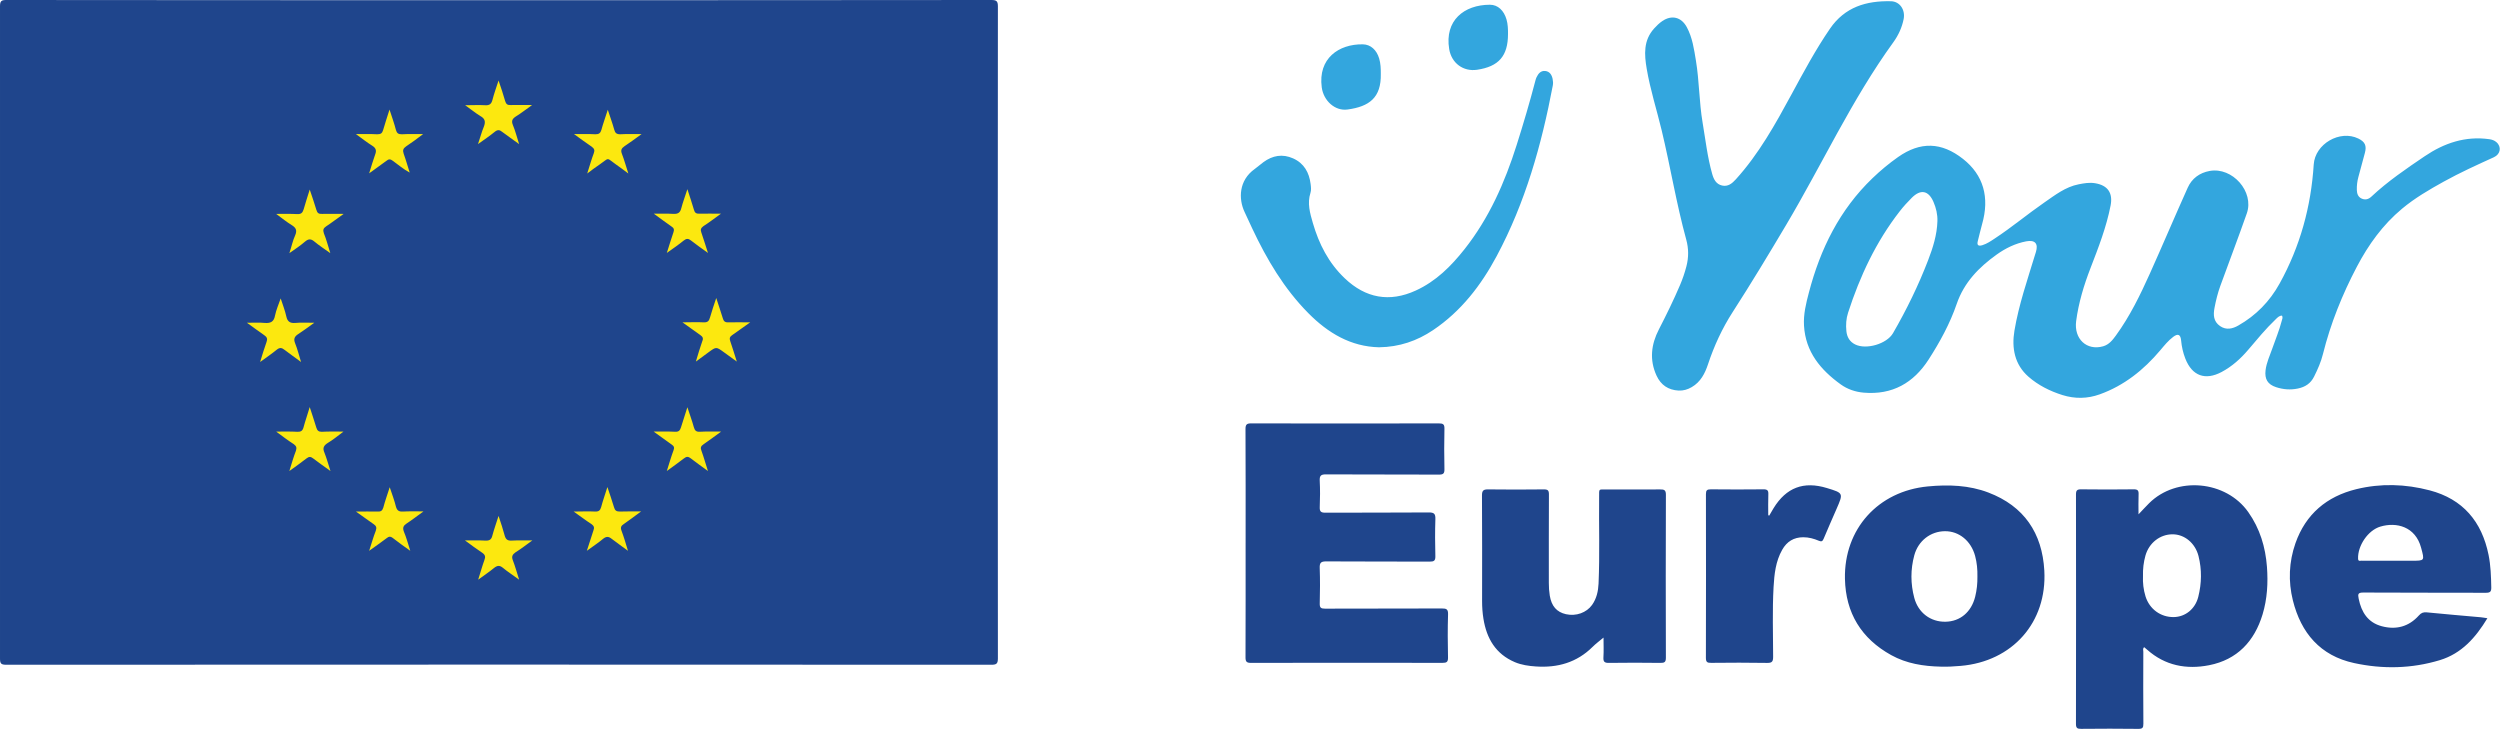
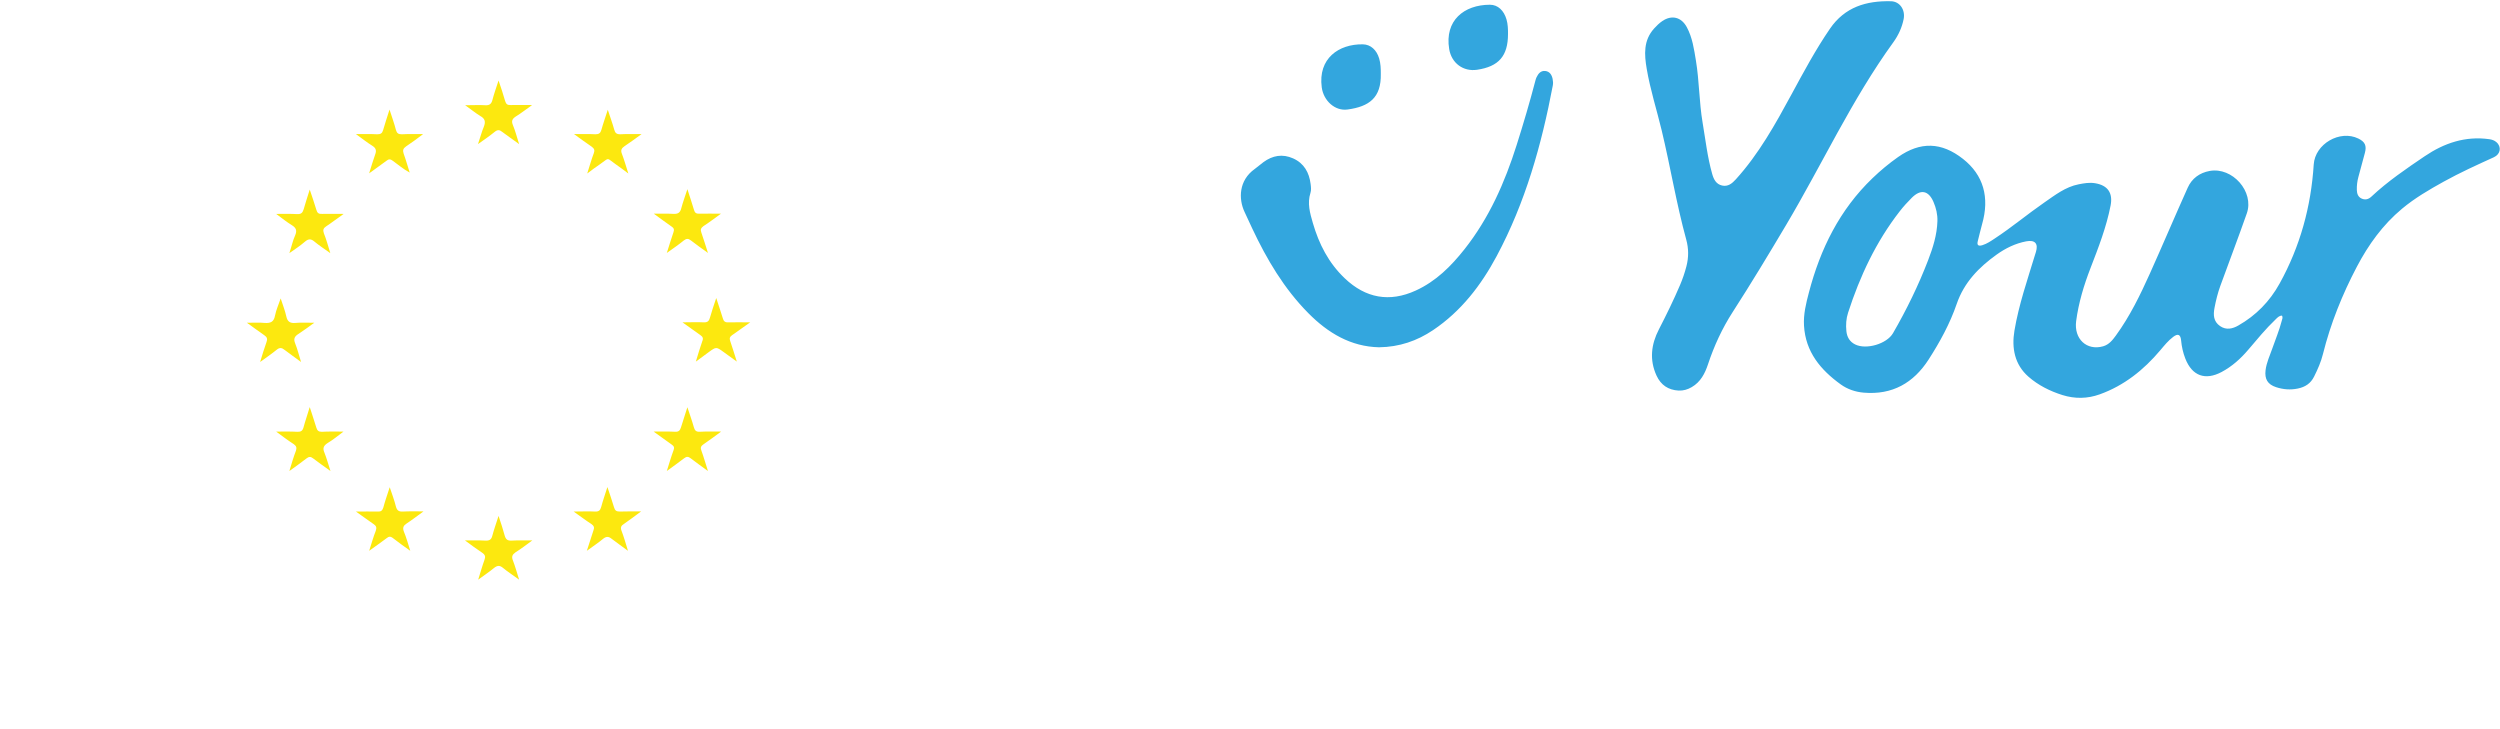
<svg xmlns="http://www.w3.org/2000/svg" height="500" viewBox="0 0 1715 500" width="1715">
  <g fill="none" fill-rule="evenodd">
-     <path d="m854.491 372.464c0-26.036.065-52.073-.078-78.096-.013-3.183.854-3.934 3.973-3.921 42.885.104 85.77.091 128.668 0 2.873 0 3.908.582 3.83 3.688-.22 9.227-.194 18.453 0 27.68.065 2.95-.738 3.779-3.753 3.766-25.803-.129-51.62-.013-77.423-.155-3.442-.026-4.555.789-4.374 4.322.311 6.043.259 12.125.013 18.181-.116 3.067.906 3.779 3.843 3.779 23.655-.116 47.324.026 70.979-.168 3.779-.026 4.607 1.061 4.503 4.633-.285 8.463-.233 16.939-.013 25.402.078 3.106-.983 3.714-3.869 3.701-23.655-.129-47.311.026-70.966-.155-3.779-.039-4.633 1.061-4.49 4.633.285 8.075.233 16.176.013 24.251-.078 2.963.906 3.546 3.662 3.533 26.696-.104 53.393-.013 80.076-.129 3.17-.013 4.387.492 4.283 4.063-.311 9.848-.246 19.708-.026 29.556.065 3.106-.958 3.714-3.83 3.701-43.778-.078-87.569-.091-131.334.013-3.015 0-3.766-.841-3.753-3.805.116-26.153.065-52.319.065-78.472m612.534-19.626c2.795-2.925 4.969-5.332 7.26-7.609 18.854-18.738 52.72-15.658 68.041 6.082 7.971 11.271 11.776 23.94 12.811 37.502.815 11.012.22 21.999-3.002 32.662-5.603 18.479-17.418 31.083-36.674 34.862-15.516 3.054-30.216.324-42.523-10.663-.66-.582-1.333-1.126-2.032-1.708-1.139.971-.582 2.174-.582 3.196-.052 16.435-.104 32.856.039 49.291.026 2.769-.595 3.585-3.494 3.547-13.031-.17-26.049-.144-39.081-.014-2.653.026-3.688-.388-3.675-3.429.091-52.422.078-104.857.013-157.293-.013-2.86.738-3.623 3.585-3.585 12.022.155 24.031.155 36.039 0 2.718-.039 3.455.854 3.326 3.442-.194 4.348-.052 8.696-.052 13.717m3.067 42.432c-.22 4.516.324 9.265 1.747 13.885 2.73 8.709 10.404 14.286 19.333 14.157 7.933-.104 14.726-5.5 16.836-13.846 2.342-9.304 2.523-18.712.155-28.081-2.278-8.838-9.589-14.869-17.819-14.856-8.593.026-16.085 5.875-18.57 14.597-1.268 4.503-1.825 9.136-1.682 14.144m-370.078 42.111c-2.601 2.187-5.241 4.128-7.531 6.406-10.818 10.728-24.018 14.416-38.848 13.406-4.917-.336-9.77-.996-14.403-2.938-13.225-5.616-19.398-16.24-21.598-29.815-.647-3.999-.919-8.023-.919-12.074.013-24.134.091-48.268-.079-72.389-.038-3.636 1.114-4.309 4.414-4.257 12.656.168 25.312.155 37.955 0 2.834-.026 3.585.686 3.559 3.533-.116 20.226-.039 40.439-.065 60.665-.013 2.912.181 5.797.647 8.67 1.178 7.208 4.749 11.323 11.129 12.759 6.923 1.54 14.079-1.035 17.884-6.367 3.132-4.4 4.219-9.46 4.452-14.649.867-19.838.181-39.689.388-59.514.052-5.81-.531-5.008 5.06-5.021 12.268-.039 24.561.052 36.816-.052 2.795-.039 3.947.466 3.934 3.662-.13 37.269-.13 74.538-.013 111.819.013 2.989-.983 3.546-3.688 3.52-11.776-.155-23.539-.168-35.302 0-2.886.039-4.037-.595-3.856-3.714.285-4.646.065-9.317.065-13.652m606.336-13.268c-8.075 13.342-17.677 24.186-32.558 28.728-19.385 5.888-39.223 6.289-58.88 2.019-23.189-5.021-36.415-20.64-41.992-42.963-3.261-13.135-2.73-26.412 1.76-39.236 7.014-19.941 21.43-32.093 41.707-37.075 16.771-4.115 33.71-3.572 50.339.789 22.879 5.991 35.819 21.468 40.439 44.308 1.488 7.337 1.695 14.765 1.851 22.232.065 3.041-.815 3.74-3.779 3.74-27.965-.104-55.916 0-83.881-.168-3.753-.026-3.973 1.022-3.3 4.245 1.863 9.265 6.354 16.344 15.839 18.867 9.809 2.627 18.57.324 25.454-7.389 1.618-1.838 3.093-2.368 5.5-2.122 12.332 1.242 24.678 2.252 37.023 3.365 1.255.116 2.498.375 4.477.66m-66.67-39.443h14.765c9.007 0 8.851.039 6.431-8.942-3.895-14.506-16.913-17.767-27.939-14.48-8.541 2.536-15.606 13.161-15.296 21.973.052 2.032 1.372 1.423 2.316 1.423 6.574.052 13.135.026 19.721.026m-308.291 72.653c-11.892-.259-23.487-2.083-34.008-7.907-20.511-11.362-31.251-28.87-31.743-52.345-.699-34.202 22.788-60.148 56.9-63.383 14.157-1.346 28.197-.88 41.513 4.206 24.445 9.304 36.932 27.822 38.356 53.535 1.967 35.535-21.882 62.335-57.391 65.376-4.542.388-9.071.673-13.626.518m25.118-61.752c.104-4.827-.324-9.576-1.592-14.26-2.782-10.223-10.961-16.965-20.653-16.901-9.874.052-18.35 6.574-21.054 16.526-2.627 9.692-2.588 19.501-.013 29.194 2.718 10.223 11.181 16.564 21.404 16.383 10.081-.181 17.716-6.613 20.355-17.082 1.152-4.568 1.618-9.188 1.553-13.859m-142.821-41.848c.983-1.695 1.954-3.416 2.976-5.086 8.722-14.196 20.666-18.699 36.609-13.833 11.323 3.455 11.336 3.455 6.626 14.248-2.95 6.82-6.004 13.613-8.851 20.472-.763 1.825-1.488 2.239-3.326 1.436-3.39-1.436-6.91-2.407-10.65-2.407-6.535.013-11.284 2.925-14.493 8.618-4.503 7.946-5.409 16.771-5.914 25.583-.88 15.917-.324 31.834-.298 47.764 0 3.222-.66 4.309-4.115 4.245-12.785-.233-25.571-.168-38.343-.039-2.679.039-3.662-.44-3.662-3.455.104-37.411.091-74.822.026-112.221-.013-2.679.725-3.39 3.365-3.365 12.022.129 24.044.129 36.052 0 2.653-.026 3.52.712 3.39 3.377-.194 4.788-.065 9.589-.065 14.39.233.091.44.181.673.272" fill="#1f458c" />
    <path d="m1565.431 216.515c-1.967 0-3.132 1.398-4.387 2.601-6.781 6.483-12.721 13.717-18.777 20.847-5.215 6.121-11.077 11.401-18.233 15.218-11.245 5.979-20.239 2.705-24.898-9.175-1.579-4.025-2.498-8.191-2.899-12.501-.388-4.05-2.122-4.892-5.383-2.446-3.455 2.588-6.147 5.966-8.929 9.253-11.349 13.458-24.768 24.186-41.5 30.203-8.45 3.054-17.082 3.17-25.674.466-8.541-2.692-16.512-6.703-23.215-12.552-9.537-8.347-11.621-19.721-9.641-31.549 2.976-17.819 8.929-34.94 14.17-52.202.181-.595.375-1.203.569-1.799 1.773-5.759-.608-8.476-6.651-7.324-7.441 1.423-14.196 4.723-20.265 9.071-12.203 8.735-22.348 19.074-27.421 33.865-4.646 13.523-11.53 26.114-19.268 38.136-10.365 16.085-24.885 24.367-44.399 22.737-5.797-.479-11.271-2.342-15.904-5.681-13.808-9.964-24.134-22.271-25.182-40.297-.466-7.829 1.411-15.322 3.365-22.75 7.816-29.854 21.054-56.757 43.649-78.433 5.474-5.254 11.31-10.12 17.522-14.48 15.322-10.767 29.815-10.314 44.567 1.307 13.976 11.012 18.389 26.321 13.018 44.917-1.087 3.753-1.876 7.596-2.886 11.375-.867 3.235.725 3.61 3.222 2.834 3.054-.958 5.681-2.756 8.308-4.49 11.75-7.713 22.53-16.758 34.072-24.742 7.363-5.086 14.493-10.728 23.604-12.501 3.701-.725 7.402-1.385 11.258-.738 8.644 1.423 12.319 6.639 10.624 15.309-2.886 14.83-8.347 28.832-13.756 42.833-4.568 11.828-8.217 23.862-9.874 36.454-1.605 12.203 7.247 20.459 18.492 17.276 4.037-1.139 6.483-4.257 8.8-7.441 9.563-13.148 16.642-27.706 23.28-42.458 8.8-19.566 17.159-39.339 25.959-58.905 2.847-6.341 8.127-10.223 15.063-11.491 15.606-2.847 30.708 14.26 25.48 29.103-5.849 16.667-12.151 33.18-18.181 49.782-1.773 4.879-3.002 9.9-3.973 14.998-.932 4.853-.763 9.369 3.817 12.539 4.27 2.938 8.605 1.838 12.526-.401 12.138-6.91 21.533-16.512 28.327-28.806 14.066-25.441 21.546-52.681 23.384-81.59.893-14.157 17.949-24.057 30.656-17.832 4.555 2.226 5.771 4.904 4.439 9.861-1.462 5.487-2.963 10.974-4.439 16.447-.802 2.95-1.165 5.927-1.074 8.994.078 2.614.906 4.814 3.365 5.888 2.407 1.074 4.646.479 6.613-1.359 11.207-10.508 23.875-19.113 36.544-27.693 13.381-9.058 27.926-14.015 44.373-11.711 1.825.246 3.455.828 4.814 1.993 3.701 3.17 2.938 8.269-1.695 10.378-11.621 5.28-23.241 10.559-34.422 16.745-9.964 5.513-19.799 11.258-28.573 18.57-13.225 11.025-23.086 24.716-31.019 39.844-10.016 19.061-18.026 38.938-23.241 59.863-1.346 5.448-3.597 10.469-6.082 15.464-2.355 4.749-6.134 7.143-11.116 8.178-5.099 1.061-10.094.673-14.959-.932-5.771-1.902-7.946-5.526-7.208-11.621.621-5.202 2.886-9.912 4.581-14.791 2.174-6.328 4.827-12.488 6.483-18.984.311-1.191.983-2.355.181-3.675m-236.359-64.78c.155-4.646-.88-9.033-2.705-13.251-3.403-7.842-8.774-8.916-14.882-2.808-2.95 2.938-5.771 6.043-8.321 9.33-16.24 20.886-27.266 44.451-35.367 69.465-1.346 4.115-1.618 8.437-1.165 12.746.427 4.012 2.252 7.182 5.991 9.045 7.622 3.805 21.714-.349 25.972-7.7 9.304-16.085 17.444-32.753 24.108-50.093 3.313-8.605 6.082-17.392 6.367-26.735m-177.599 116.182c-7.066-.414-12.125-3.817-15.089-10.275-4.969-10.831-3.688-21.391 1.618-31.678 5.15-10.003 10.094-20.084 14.506-30.423 1.786-4.193 3.248-8.476 4.387-12.889 1.592-6.134 1.553-12.151-.129-18.311-6.781-24.716-10.87-50.041-16.849-74.939-3.39-14.105-7.855-27.952-10.275-42.277-1.669-9.796-2.303-19.424 5.086-27.589 1.708-1.889 3.507-3.649 5.603-5.086 6.47-4.4 13.07-2.782 16.823 4.18 3.856 7.143 4.956 15.063 6.25 22.892 2.342 14.079 2.187 28.443 4.581 42.536 1.993 11.802 3.313 23.733 6.6 35.315 1.061 3.753 2.756 6.988 6.794 7.894 4.037.893 6.833-1.398 9.447-4.296 15.762-17.405 27.033-37.722 38.123-58.181 8.308-15.322 16.525-30.682 26.412-45.111 10.223-14.933 24.975-19.23 41.85-18.841 6.095.142 9.925 5.875 8.709 12.19-1.152 5.797-3.61 11.142-7.001 15.839-28.586 39.43-48.864 83.725-73.606 125.407-11.931 20.097-23.992 40.09-36.661 59.747-7.221 11.207-12.759 23.215-16.952 35.858-2.096 6.341-5.086 12.138-11.155 15.671-2.795 1.643-5.784 2.536-9.071 2.368m-205.444-29.697c-19.359-.427-35.017-9.783-48.488-23.397-16.667-16.823-28.521-36.906-38.524-58.168-1.773-3.766-3.507-7.557-5.267-11.336-4.154-8.864-4.012-21.598 7.001-29.414 2.058-1.462 3.921-3.196 5.966-4.684 6.289-4.607 13.096-5.823 20.356-2.588 7.544 3.377 11.025 9.705 12.022 17.573.259 1.993.505 4.193-.091 6.03-2.329 7.208-.336 13.95 1.631 20.757 4.193 14.416 10.767 27.33 21.87 37.903 14.312 13.626 30.682 16.667 48.734 8.398 13.859-6.341 24.199-16.667 33.477-28.417 16.849-21.352 27.589-45.706 35.716-71.393 4.646-14.675 9.007-29.44 12.902-44.334.194-.725.414-1.462.738-2.135 1.203-2.536 2.912-4.672 6.004-4.335 3.041.324 4.465 2.679 5.034 5.435.311 1.462.401 3.067.129 4.516-7.713 40.711-18.854 80.348-38.537 117.099-10.728 20.045-24.406 37.799-43.558 50.688-10.999 7.415-23.202 11.621-37.114 11.802m88.473-214.828c-.026 14.985-6.341 22.258-21.235 24.458-9.395 1.385-17.522-4.477-19.113-14.209-3.222-19.566 10.145-30.359 27.9-30.41 5.564-.026 9.667 4.051 11.401 10.029.971 3.313 1.074 6.716 1.048 10.132m-87.261 27.196c.362 16.447-7.933 22.504-22.84 24.522-8.58 1.165-16.447-5.979-17.677-15.205-2.64-19.877 11.711-29.75 28.172-29.517 5.396.078 9.472 3.856 11.219 9.705 1.022 3.429 1.139 6.949 1.126 10.495" fill="#33a6de" />
-     <path d="m680.026 0c-112.453.129-224.907.129-337.49.129-112.712 0-225.425 0-338.266-.129-3.365 0-4.27.776-4.27 4.27v447.485c0 3.352.647 4.27 4.27 4.27 225.166-.129 450.461-.129 675.756 0 3.494 0 4.529-.647 4.529-4.4-.129-149.088-.129-298.151 0-447.096 0-3.623-.776-4.529-4.529-4.529" fill="#1f458c" />
    <path d="m222.186 160.071c1.682 4.141 2.847 8.541 4.4 13.588-4.141-2.976-7.764-5.306-10.999-8.023-2.329-1.941-4.012-1.812-6.211 0-3.106 2.718-6.6 5.047-10.87 8.023 1.553-4.659 2.329-8.67 4.012-12.294 1.423-3.365.518-5.176-2.459-6.988-3.365-2.07-6.6-4.659-10.611-7.635 5.435 0 9.964-.129 14.364.129 2.847.129 3.753-.906 4.529-3.365 1.165-4.27 2.588-8.411 4.141-13.458 1.682 5.047 3.235 9.447 4.529 13.846.647 2.329 1.682 2.976 4.012 2.847 4.529-.129 9.058 0 14.752 0-4.659 3.235-8.282 6.082-12.035 8.541-1.941 1.294-2.329 2.459-1.553 4.788m-19.671 75.577c1.553 3.882 2.588 8.023 4.012 12.682-4.141-3.106-7.764-5.564-11.258-8.282-1.941-1.553-3.365-1.812-5.435-.129-3.494 2.847-7.117 5.306-11.388 8.411 1.553-5.047 2.847-9.447 4.4-13.717.776-2.07.388-3.365-1.553-4.659-3.753-2.588-7.376-5.306-11.905-8.541 4.788 0 8.541-.259 12.294.129 4.012.259 6.211-.776 6.988-5.047.776-3.882 2.459-7.635 3.882-11.776 1.423 4.4 2.976 8.282 3.882 12.423.776 3.623 2.718 4.659 6.082 4.4 4.012-.388 8.023-.129 13.07-.129-4.141 2.976-7.376 5.435-10.999 7.764-2.588 1.682-3.365 3.365-2.07 6.47m20.062 74.919c1.553 3.895 2.588 7.894 4.141 12.565-4.4-3.235-8.282-5.823-11.905-8.67-1.682-1.307-2.847-1.307-4.529 0-3.623 2.847-7.506 5.552-11.776 8.67 1.553-5.189 2.847-9.589 4.529-13.976.647-2.083.259-3.119-1.423-4.4-4.012-2.588-7.635-5.306-12.164-8.683 5.306 0 9.964-.129 14.493.142 2.459.116 3.623-.66 4.27-2.989 1.165-4.4 2.718-8.67 4.27-13.976 1.682 5.306 3.235 9.705 4.529 14.105.647 2.07 1.553 2.86 3.753 2.86 4.529-.272 9.188-.142 14.882-.142-4.141 3.106-7.247 5.694-10.741 7.764-2.847 1.812-3.753 3.494-2.329 6.729m54.48 54.101c1.682 4.012 2.847 8.282 4.4 13.199-4.529-3.235-8.411-5.953-12.164-8.929-1.423-1.035-2.459-1.035-3.882.129-3.753 2.847-7.506 5.435-12.164 8.8 1.682-5.176 2.847-9.447 4.529-13.717.776-2.2.388-3.377-1.553-4.659-3.882-2.601-7.506-5.435-12.035-8.554 5.564 0 10.223-.116 15.011 0 2.07.129 3.106-.634 3.753-2.718 1.165-4.387 2.718-8.787 4.4-13.976 1.682 5.06 3.235 9.071 4.27 13.342.776 2.718 2.07 3.481 4.788 3.352 4.4-.246 8.8-.116 14.105-.116-4.27 3.106-7.764 5.823-11.517 8.269-2.2 1.436-2.976 2.86-1.941 5.577m74.794 19.79c1.553 4.025 2.718 8.295 4.27 13.212-4.012-2.989-7.764-5.319-10.999-8.036-2.329-1.941-3.882-1.799-6.211 0-3.235 2.718-6.858 5.047-10.87 8.036 1.553-4.917 2.718-9.188 4.27-13.471.906-2.316.518-3.623-1.553-5.034-3.753-2.472-7.376-5.189-11.776-8.424 5.176 0 9.576-.116 13.976.129 2.718.129 4.141-.647 4.788-3.365 1.165-4.387 2.718-8.657 4.27-13.575 1.682 5.034 3.106 9.304 4.27 13.704.776 2.472 1.941 3.365 4.659 3.235 4.4-.246 8.8-.129 14.235-.129-4.27 3.119-7.764 5.836-11.517 8.153-2.2 1.553-2.847 2.989-1.812 5.564m-74.927-278.993c1.553 4.27 2.718 8.541 4.141 12.941-4.141-2.2-7.764-5.306-11.517-8.023-1.682-1.294-2.847-1.423-4.529 0-3.623 2.718-7.376 5.306-11.776 8.541 1.553-4.917 2.718-9.058 4.141-12.941 1.035-2.718.518-4.4-1.941-5.953-3.753-2.329-7.117-5.047-11.258-8.023 5.435 0 10.094-.129 14.623.129 2.329 0 3.365-.647 4.012-2.847 1.294-4.529 2.718-8.8 4.4-14.105 1.682 5.176 3.235 9.447 4.4 13.976.647 2.2 1.553 2.976 4.012 2.976 4.529-.259 9.058-.129 14.623-.129-4.27 3.235-7.894 5.953-11.647 8.411-2.07 1.423-2.459 2.718-1.682 5.047m74.927-19.67c1.682 4.012 2.718 8.282 4.27 13.07-4.27-3.106-8.023-5.694-11.647-8.411-1.682-1.423-3.106-1.553-4.917-.129-3.494 2.847-7.247 5.435-11.647 8.541 1.553-4.4 2.459-8.282 4.012-11.905 1.294-3.365.906-5.564-2.459-7.376-3.365-2.07-6.47-4.659-10.352-7.376 5.047 0 9.447-.259 13.846 0 2.588.129 4.012-.647 4.788-3.365 1.165-4.529 2.718-8.8 4.27-13.588 1.682 4.917 3.235 9.447 4.529 14.105.647 2.07 1.553 2.847 3.753 2.718 4.659-.129 9.317 0 14.752 0-4.27 2.976-7.635 5.694-11.258 7.894-2.329 1.553-3.106 2.976-1.941 5.823m74.8 19.796c1.553 4.012 2.718 8.282 4.4 13.458-3.365-2.459-5.953-4.529-8.67-6.341-6.729-4.659-3.882-4.788-10.999.129-2.718 1.812-5.306 3.753-8.541 6.211 1.682-5.176 2.847-9.576 4.529-13.976.776-2.07.259-3.106-1.423-4.4-3.882-2.588-7.635-5.435-12.164-8.67 5.435 0 10.094-.129 14.752.129 2.329 0 3.365-.776 4.012-2.976 1.165-4.27 2.718-8.541 4.4-13.846 1.682 5.176 3.235 9.317 4.4 13.588.647 2.329 1.553 3.235 4.141 3.235 4.529-.259 9.188-.129 14.623-.129-4.27 3.106-7.894 5.823-11.647 8.282-2.07 1.423-2.847 2.718-1.812 5.306m54.478 53.961c1.553 4.27 2.718 8.541 4.529 13.976-4.529-3.235-8.153-5.823-11.647-8.541-1.812-1.423-3.106-1.423-4.917 0-3.494 2.847-7.247 5.435-11.647 8.541 1.682-5.176 2.976-9.705 4.529-14.105.647-1.812.388-2.976-1.294-4.012-3.882-2.718-7.764-5.564-12.164-8.8 4.917 0 9.188-.129 13.458.129 3.106.142 4.659-.776 5.435-4.012 1.035-4.012 2.588-8.023 4.141-12.941 1.682 5.306 3.235 9.705 4.529 14.235.518 1.941 1.553 2.718 3.753 2.588 4.529-.129 9.188 0 14.752 0-4.529 3.235-8.153 6.082-12.035 8.541-1.682 1.294-2.2 2.329-1.423 4.4m19.796 74.408c1.553 4.4 2.847 8.929 4.529 14.105-3.365-2.459-6.211-4.529-8.929-6.47-5.176-3.753-5.176-3.753-10.352 0-2.718 2.07-5.435 4.012-8.8 6.47 1.553-5.176 2.847-9.576 4.4-13.976.906-2.07.259-3.093-1.423-4.27-3.882-2.718-7.635-5.435-12.164-8.67 5.435 0 9.964-.259 14.493 0 2.718.142 3.753-.906 4.4-3.365 1.165-4.141 2.588-8.282 4.27-13.329 1.682 5.306 3.235 9.576 4.529 13.976.518 1.941 1.553 2.86 3.753 2.718 4.659-.129 9.317 0 15.011 0-4.659 3.235-8.541 6.082-12.423 8.8-1.553 1.048-1.941 2.2-1.294 4.012m-19.67 75.445c1.553 4.27 2.718 8.541 4.4 13.73-4.4-3.235-8.153-5.836-11.776-8.67-1.682-1.307-2.847-1.436-4.659 0-3.623 2.834-7.376 5.435-11.776 8.67 1.682-5.319 2.976-9.848 4.659-14.377.647-1.682.259-2.718-1.294-3.753-3.882-2.718-7.764-5.564-12.423-8.929 5.564 0 10.223-.129 14.752.129 2.459.129 3.365-.906 4.012-2.976 1.294-4.27 2.718-8.541 4.4-13.846 1.682 5.176 3.235 9.317 4.4 13.588.647 2.329 1.553 3.365 4.141 3.235 4.4-.259 8.929-.129 14.623-.129-4.529 3.365-8.282 6.082-12.035 8.683-1.941 1.281-2.329 2.446-1.423 4.646m-54.865 54.745c1.553 4.128 2.847 8.541 4.4 13.717-4.141-3.119-7.764-5.564-11.258-8.282-1.941-1.553-3.494-1.682-5.564-.129-3.365 2.847-7.117 5.293-11.388 8.411 1.682-5.176 3.106-9.589 4.529-13.989.776-1.928.388-3.106-1.423-4.387-3.882-2.472-7.506-5.319-12.164-8.554 5.435 0 10.094-.246 14.623 0 2.588.129 3.623-.763 4.27-3.106 1.165-4.4 2.718-8.67 4.27-13.704 1.682 5.034 3.235 9.447 4.529 13.846.647 2.329 1.682 2.963 4.012 2.963 4.529-.116 9.058-.116 14.623-.116-4.529 3.352-8.153 6.069-11.905 8.67-1.812 1.152-2.459 2.316-1.553 4.659" fill="#fce80f" />
  </g>
</svg>